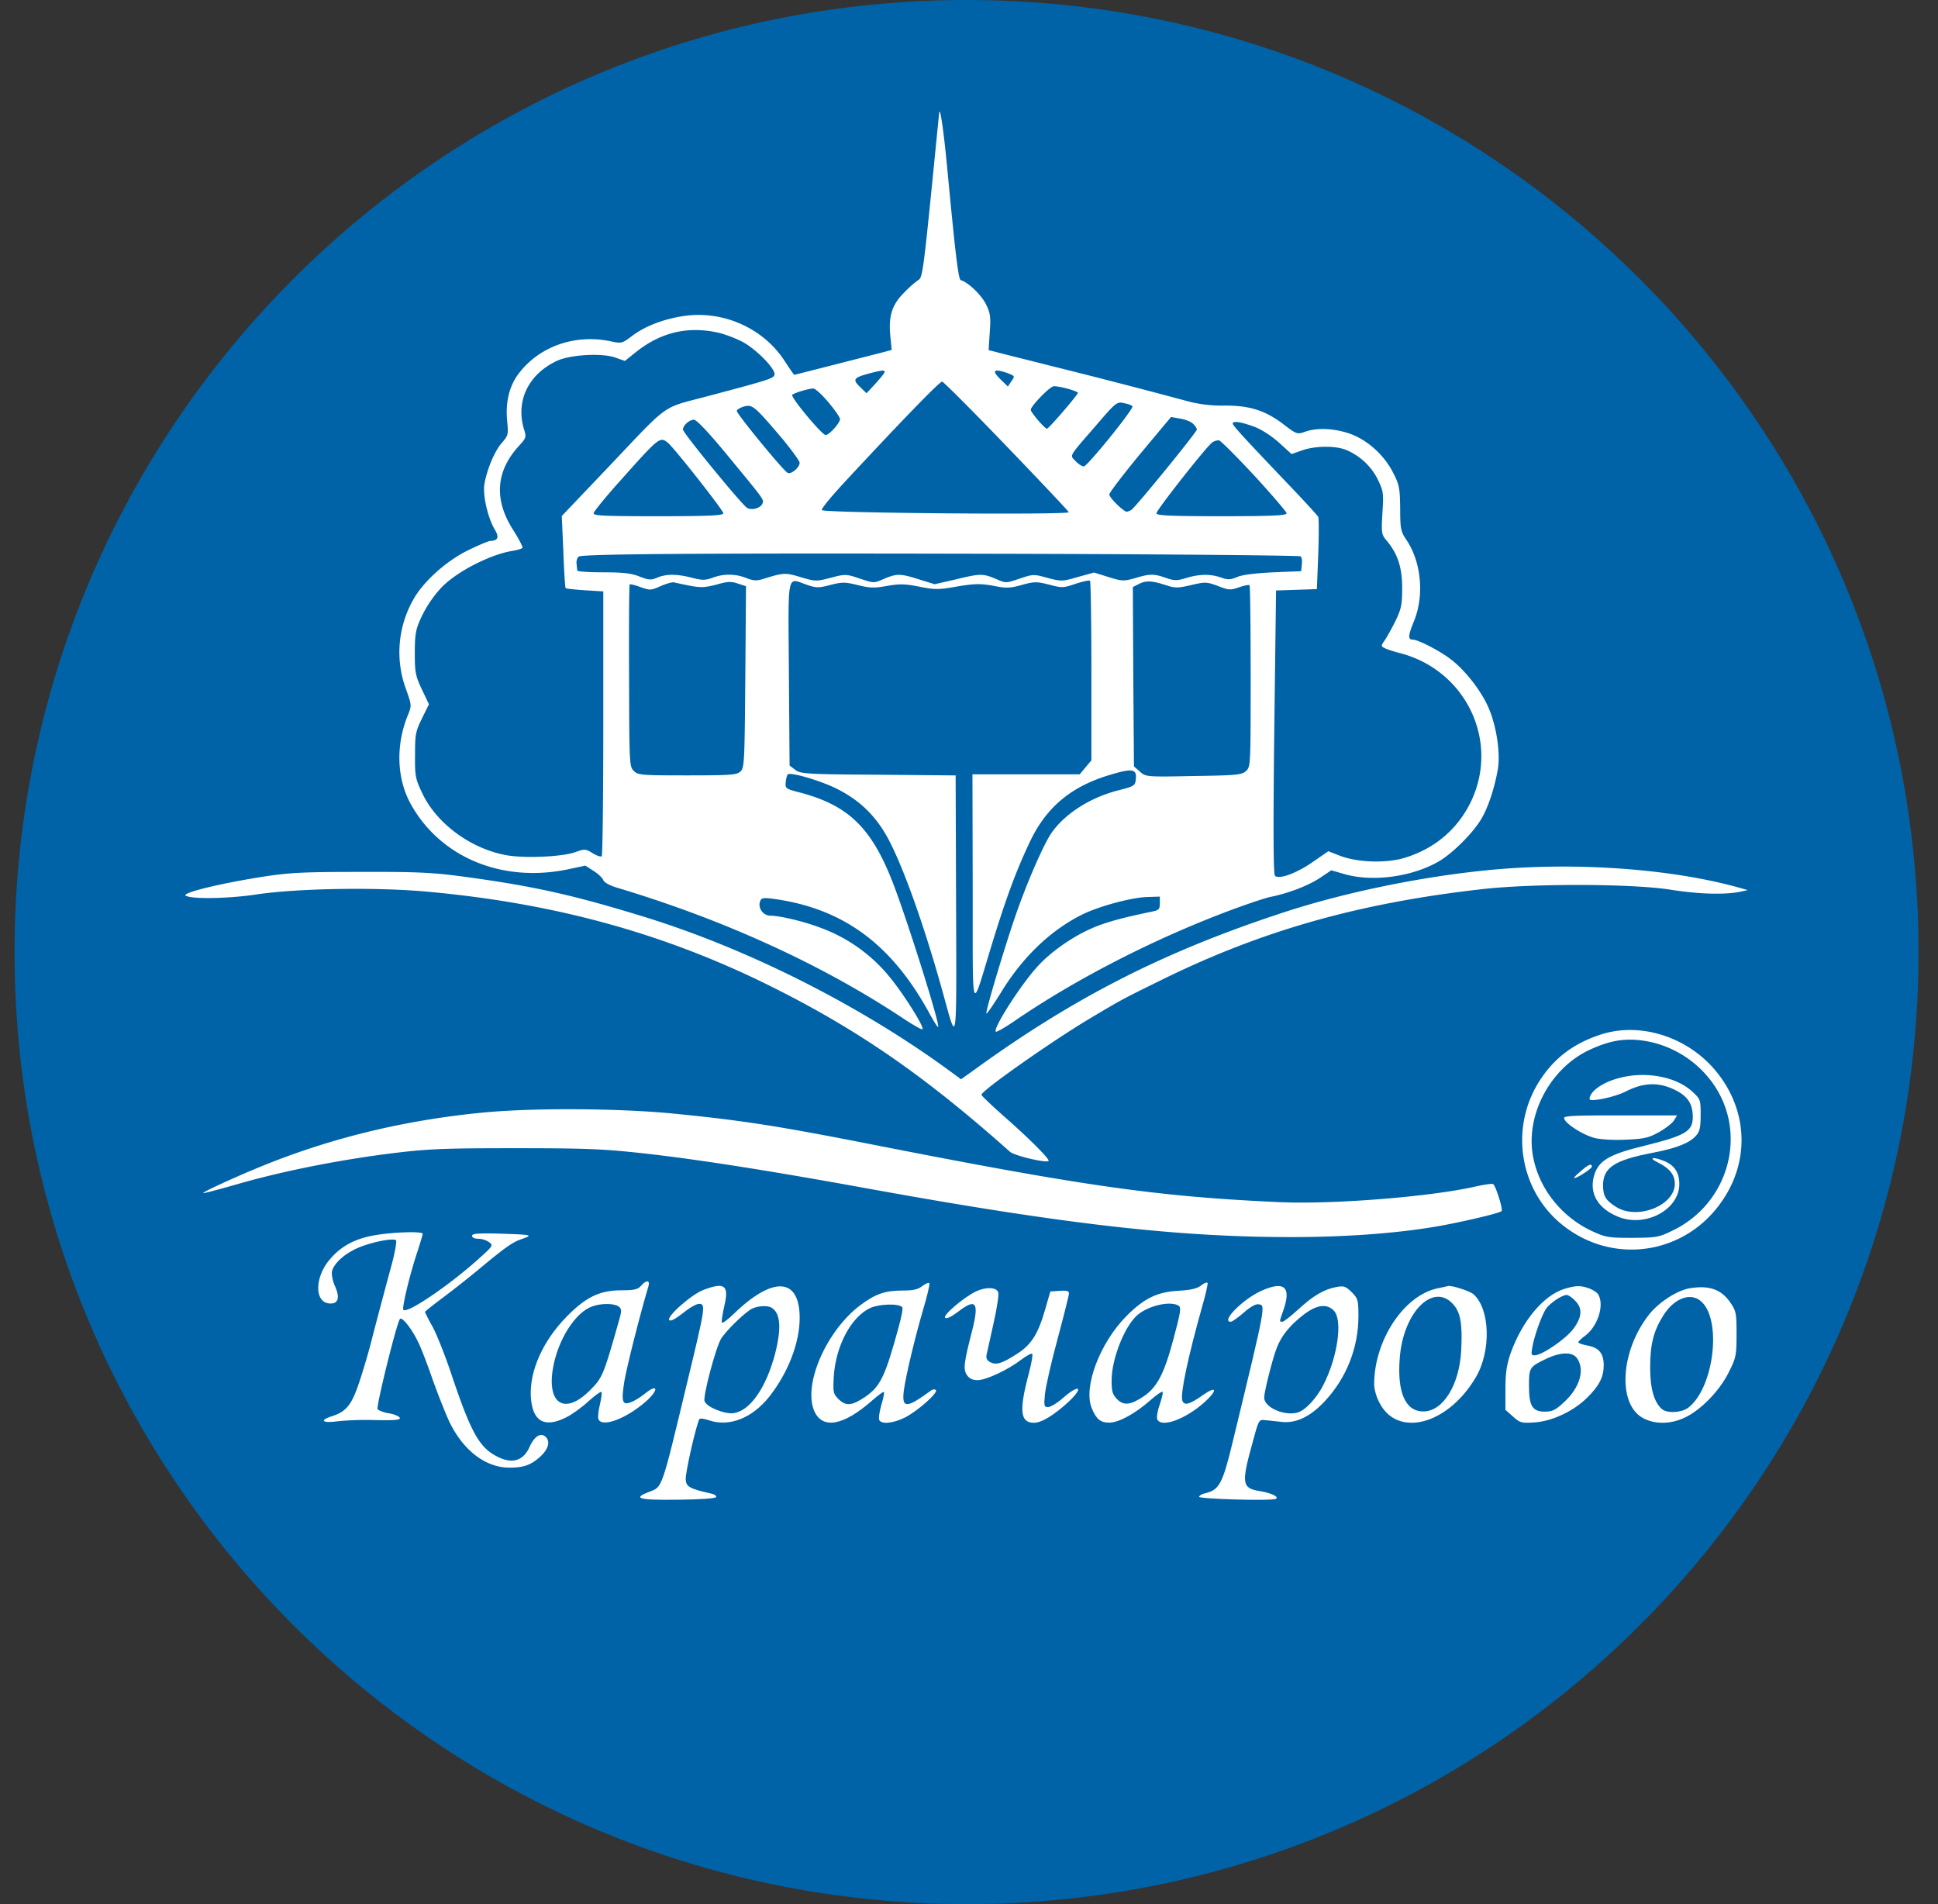
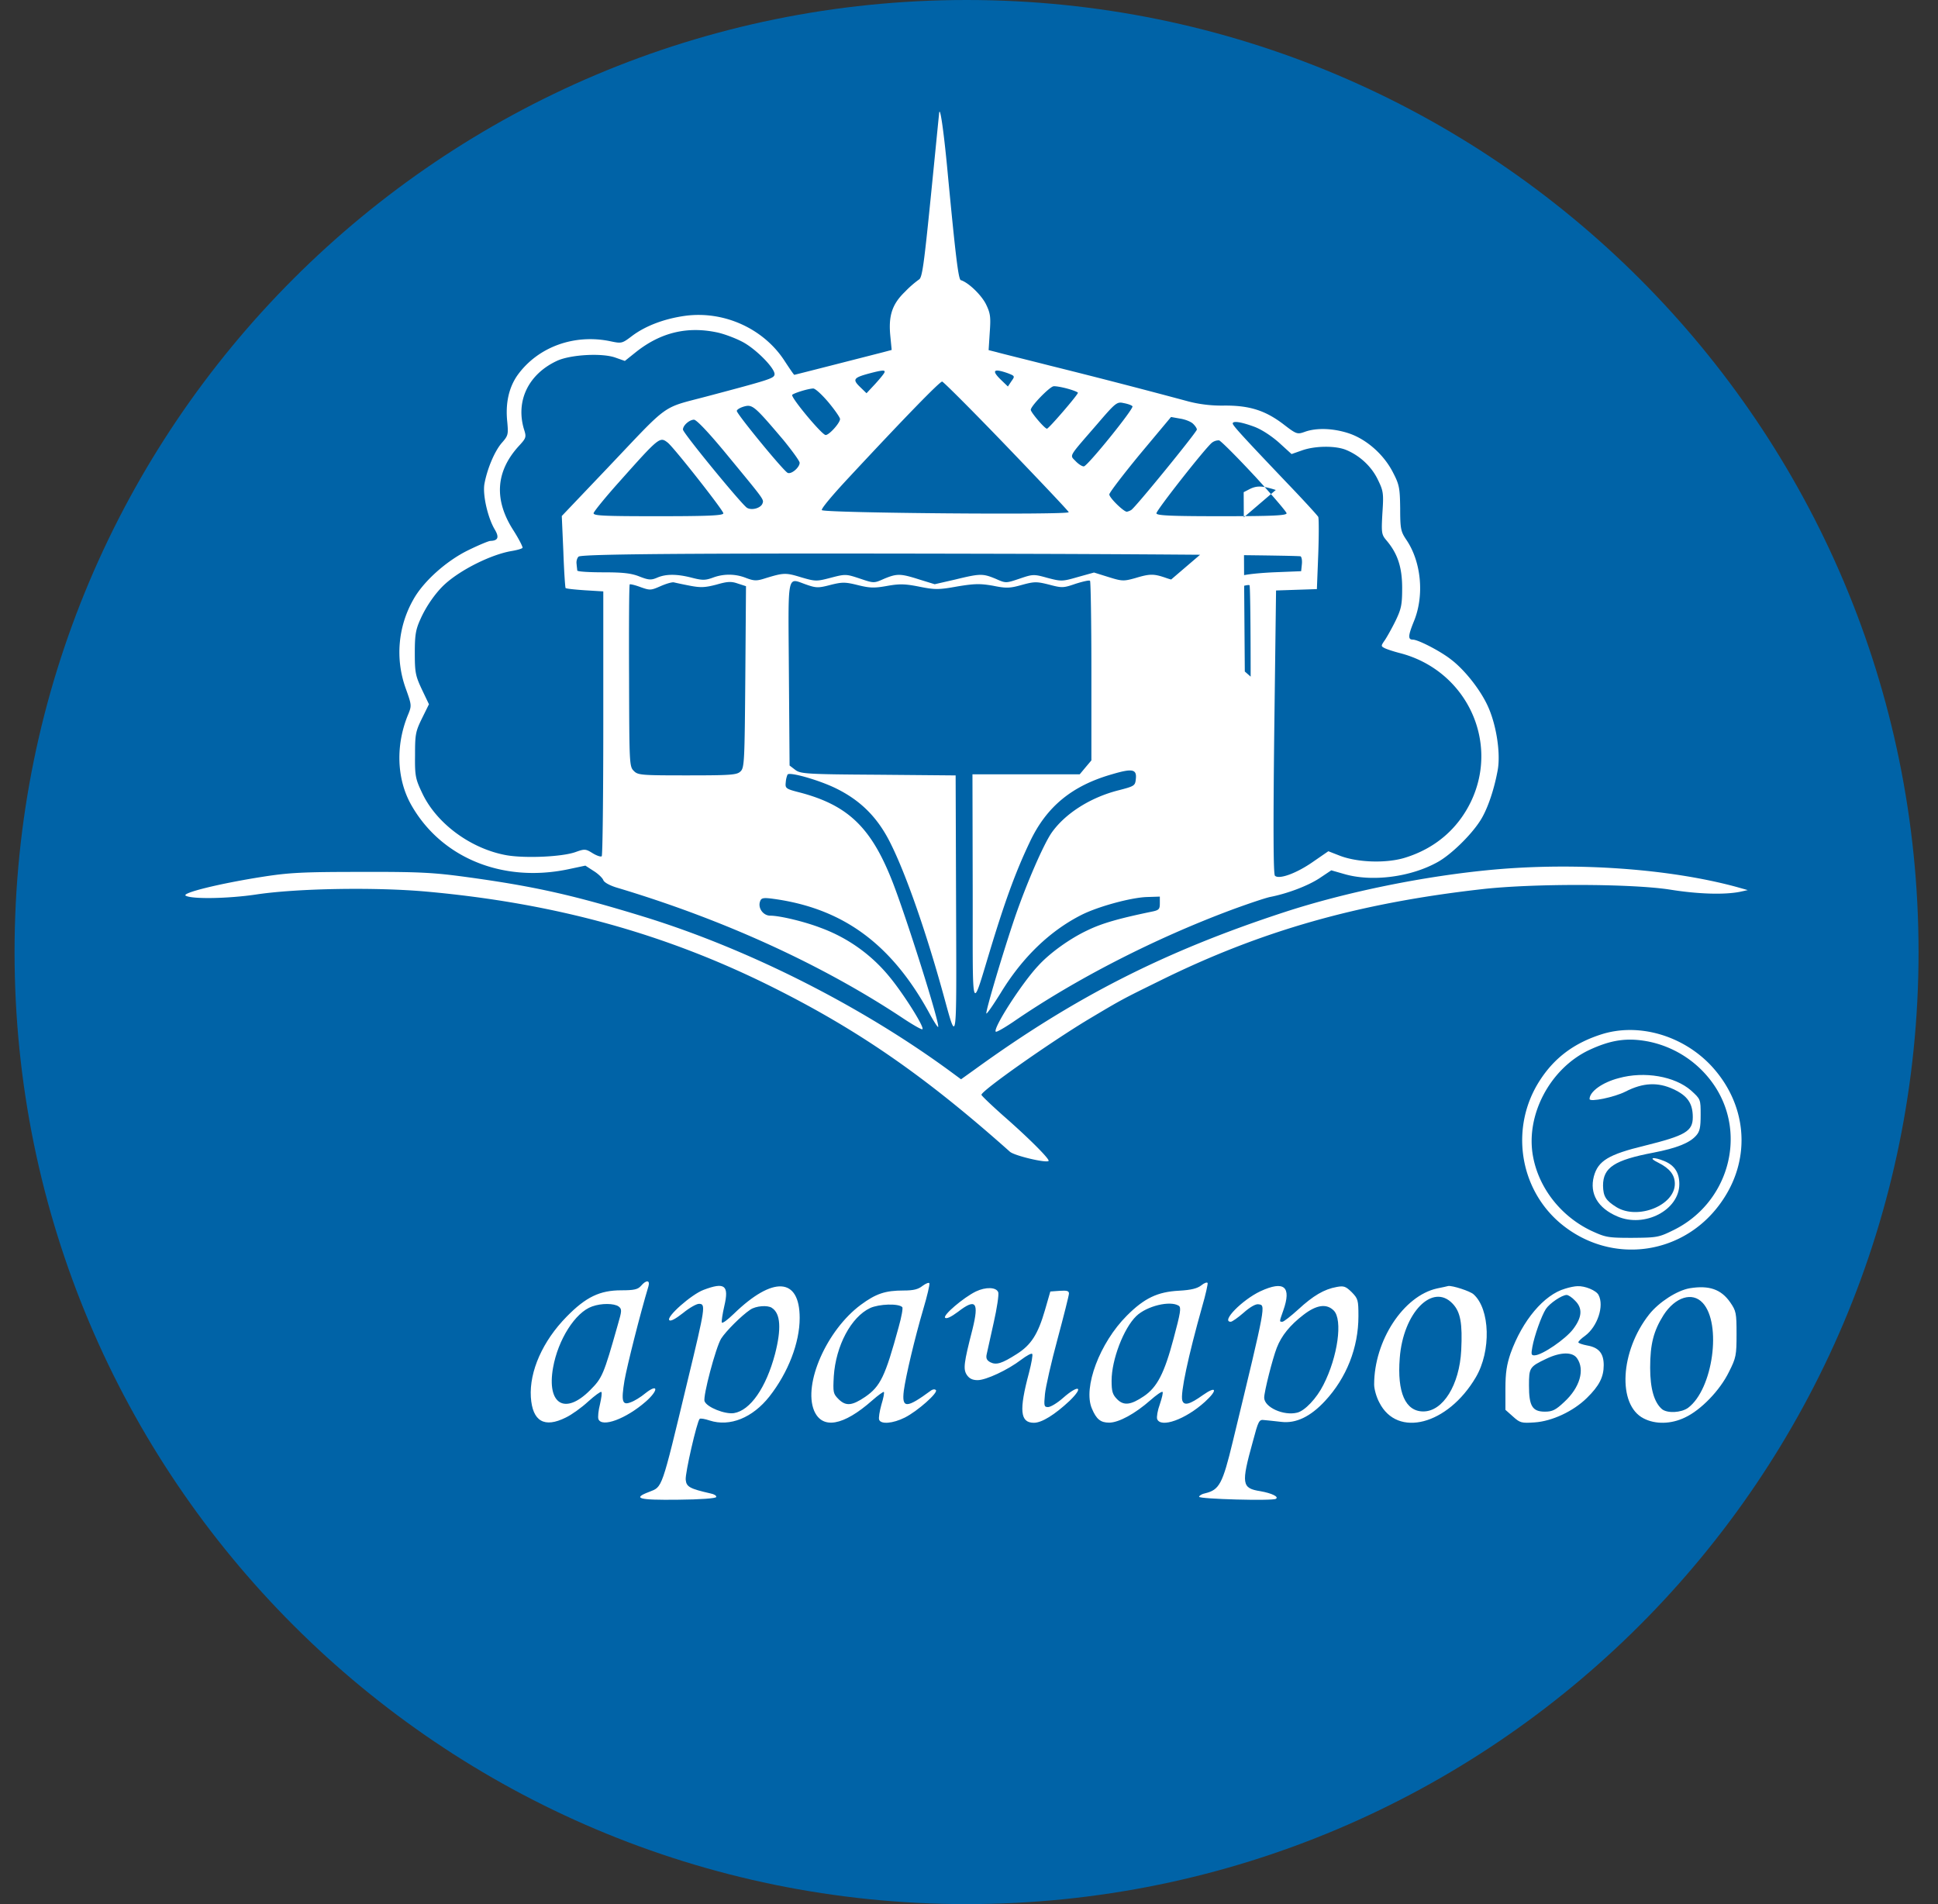
<svg xmlns="http://www.w3.org/2000/svg" width="57" height="56" fill="none" viewBox="0 0 57 56">
  <rect x="0" y="0" width="57" height="56" fill="#333333" stroke="none" />
  <g clip-path="url(#a)">
    <path fill="#0063a7" d="M56.428 28c0-15.464-12.536-28-28-28s-28 12.536-28 28 12.536 28 28 28 28-12.536 28-28" />
-     <path fill="#fff" d="M27.619 3.361c-.007.046-.113 1.142-.244 2.442-.198 1.967-.251 2.363-.344 2.416a3 3 0 0 0-.415.363c-.377.363-.489.706-.43 1.3l.04.41-.244.065c-.62.159-2.607.667-2.62.667s-.139-.185-.29-.416c-.614-.944-1.776-1.472-2.918-1.32-.62.086-1.168.297-1.557.587-.297.225-.31.231-.627.165-1.07-.23-2.145.159-2.746.99-.257.363-.363.832-.304 1.38.033.37.027.402-.165.62-.21.244-.429.766-.508 1.208-.053.323.1.99.304 1.333.138.231.099.33-.126.337-.052 0-.35.125-.66.277-.646.317-1.32.924-1.61 1.452a3.13 3.13 0 0 0-.218 2.62c.165.462.172.495.08.726-.383.898-.357 1.9.065 2.666.872 1.565 2.673 2.317 4.607 1.921l.528-.112.244.158c.139.086.264.211.284.27.027.067.192.16.416.225 3.128.937 6.032 2.264 8.415 3.848.29.191.534.33.554.31.066-.06-.58-1.076-.976-1.55a4.7 4.7 0 0 0-2.02-1.433c-.482-.185-1.201-.356-1.478-.356-.212 0-.377-.231-.297-.43.033-.092.099-.105.389-.065 2.072.283 3.511 1.353 4.633 3.451.106.185.198.33.211.317.066-.066-.976-3.36-1.366-4.33-.614-1.544-1.293-2.19-2.68-2.56-.442-.112-.455-.126-.435-.31a.7.7 0 0 1 .053-.225c.072-.079.904.159 1.399.396.752.363 1.267.878 1.65 1.67.449.91 1.03 2.58 1.531 4.396.41 1.491.39 1.623.376-2.607l-.013-3.828-2.277-.02c-2.125-.013-2.29-.027-2.442-.145l-.165-.126-.02-2.706c-.02-3.069-.072-2.811.535-2.607.27.093.343.093.693 0 .343-.085.429-.085.799.007.35.086.481.092.85.026.37-.066.529-.066.958.02.462.092.574.092 1.122-.007.515-.085.673-.085 1.05-.02.389.08.5.073.85-.026.364-.099.43-.099.8-.006.375.099.415.099.778-.027.211-.066.403-.112.422-.085.02.02.04 1.214.04 2.66v2.62l-.172.204-.171.205h-3.155l.007 3.379c.006 3.874-.066 3.676.58 1.57.416-1.352.713-2.144 1.096-2.95.488-1.042 1.24-1.663 2.422-2 .6-.178.733-.151.7.14-.02.197-.04.21-.502.33-.838.21-1.59.692-1.986 1.266-.238.357-.713 1.446-1.056 2.436-.35 1.023-.885 2.825-.852 2.864.02.013.205-.257.423-.607.64-1.05 1.452-1.828 2.382-2.297.489-.244 1.433-.501 1.901-.521l.396-.013v.198c0 .178-.026.204-.264.25-.95.198-1.439.337-1.861.542-.508.237-1.102.66-1.445 1.036-.482.508-1.347 1.854-1.255 1.947.02.02.251-.112.515-.29 1.835-1.261 4.165-2.456 6.455-3.307.488-.178.997-.35 1.122-.37.515-.105 1.082-.323 1.42-.541l.356-.238.37.106c.824.244 1.979.092 2.771-.356.376-.212.944-.76 1.221-1.182.211-.31.416-.89.528-1.491.099-.502-.033-1.36-.29-1.914-.218-.476-.68-1.063-1.083-1.367-.31-.244-.963-.58-1.115-.58s-.145-.113.026-.535c.317-.765.218-1.769-.23-2.416-.152-.23-.172-.31-.172-.91-.007-.594-.027-.7-.205-1.043-.264-.528-.772-.983-1.3-1.162-.456-.152-.957-.171-1.3-.046-.225.08-.245.073-.647-.237-.528-.396-.99-.542-1.736-.535-.37.006-.733-.04-1.056-.126a219 219 0 0 0-4.059-1.049c-.726-.185-1.426-.356-1.564-.396l-.238-.06.033-.52c.033-.456.02-.562-.112-.832-.132-.264-.508-.634-.74-.706-.072-.027-.157-.76-.382-3.122-.119-1.287-.238-2.092-.257-1.756M21.09 9.776c.192.04.515.159.72.264.402.198 1.003.806.97.977-.02.112-.145.152-1.987.64-1.366.363-1.069.152-2.937 2.119l-1.333 1.4.046 1.042c.02.574.053 1.056.066 1.076.02.02.271.046.568.066l.541.033v3.874c0 2.125-.02 3.887-.046 3.914-.026.026-.145-.014-.264-.086-.211-.132-.238-.132-.515-.033-.396.138-1.458.185-2.013.092-1.05-.185-2.066-.93-2.488-1.828-.198-.416-.218-.508-.211-1.115 0-.608.013-.693.204-1.083l.205-.416-.211-.442c-.185-.396-.205-.495-.205-1.069 0-.528.027-.686.165-.99.172-.39.462-.798.726-1.036.475-.43 1.366-.871 1.96-.97.159-.027.297-.066.317-.093.013-.026-.105-.257-.264-.508-.58-.897-.528-1.73.145-2.475.231-.25.238-.27.159-.515-.244-.831.138-1.617.983-2.006.396-.178 1.307-.231 1.703-.093l.284.1.33-.264c.726-.575 1.505-.76 2.382-.575m4.924 1.175c-.007.033-.132.185-.27.337l-.258.277-.191-.185c-.225-.218-.192-.27.244-.39.396-.105.508-.118.475-.039m3.63.026c.204.08.211.086.105.232l-.105.158-.192-.185q-.453-.433.192-.205m-.053 2.132c.997 1.037 1.828 1.914 1.842 1.954.026.086-7.175.026-7.26-.06-.034-.033.323-.455.785-.95 1.67-1.795 2.68-2.831 2.752-2.831.033 0 .885.851 1.881 1.887m1.815-1.676c.165.046.297.099.297.119 0 .06-.858 1.056-.91 1.056-.067 0-.476-.482-.476-.555 0-.112.561-.686.673-.693.066-.006.251.027.416.073m-7.042.396c.191.23.343.449.343.495 0 .119-.336.488-.429.469-.132-.034-1.036-1.122-.977-1.182.06-.053.456-.178.614-.185.06-.006.258.178.449.403m8.943.119c.06.053-1.3 1.736-1.426 1.768-.046.007-.152-.059-.237-.145-.185-.198-.244-.092.613-1.082.555-.647.594-.68.792-.634.113.02.232.06.258.093m-10.263.996c.257.317.475.614.475.667 0 .132-.237.343-.35.297-.112-.04-1.498-1.73-1.498-1.822 0-.04.1-.099.218-.132.244-.066.31-.006 1.155.99m12.038-.488c.066.06.12.139.12.178-.008.08-1.796 2.277-1.928 2.363a.4.4 0 0 1-.132.053c-.093 0-.515-.41-.515-.509 0-.052.41-.587.904-1.187l.911-1.09.264.047c.139.02.31.085.376.145m-13.668.957c1.082 1.313 1.056 1.274 1.01 1.4-.053.131-.31.204-.45.124-.144-.079-1.887-2.204-1.887-2.303 0-.125.192-.29.324-.29.079 0 .462.409 1.003 1.069m15.47-.865c.218.08.508.27.733.469l.37.337.303-.106c.383-.139.997-.145 1.307-.013.396.165.739.482.924.864.165.337.178.403.138.99-.033.594-.026.634.126.812.323.383.455.785.455 1.393 0 .488-.026.613-.191.957-.106.217-.251.475-.317.574-.119.171-.119.178-.007.237.066.033.27.1.45.146 1.94.501 2.936 2.587 2.091 4.362-.39.812-1.062 1.386-1.947 1.657-.56.171-1.412.138-1.927-.066l-.323-.126-.45.31c-.48.337-1.002.529-1.121.41-.046-.046-.053-1.347-.02-4.23l.053-4.159.6-.02.601-.02.04-1.022c.02-.561.02-1.056 0-1.102-.02-.04-.423-.482-.898-.977-1.32-1.386-1.617-1.71-1.617-1.77 0-.085.25-.045.627.093m-17.246.469c.179.139 1.637 1.993 1.637 2.079 0 .066-.429.086-1.92.086-1.624 0-1.914-.014-1.895-.093.014-.053.344-.462.746-.91 1.188-1.334 1.201-1.34 1.432-1.162m17.26.977c.514.56.943 1.062.943 1.102 0 .066-.429.086-1.914.086-1.518 0-1.914-.02-1.914-.086 0-.092 1.452-1.94 1.637-2.08a.33.33 0 0 1 .204-.065c.053.013.522.482 1.043 1.043m1.359 2.37c.033.032.046.138.033.243l-.02.192-.825.033c-.515.026-.91.072-1.056.138-.191.08-.27.086-.462.02-.31-.112-.64-.112-1.03.007-.277.085-.356.085-.6 0-.363-.126-.475-.126-.91.006-.337.093-.384.093-.786-.033l-.423-.132-.475.132c-.455.132-.488.132-.89.027-.404-.113-.43-.113-.82.02-.409.138-.409.138-.706.006-.382-.158-.455-.158-1.187.02l-.608.139-.455-.14c-.555-.177-.654-.177-1.036-.019-.297.132-.297.132-.706-.006-.403-.133-.423-.14-.852-.027-.429.112-.455.112-.884-.013-.449-.139-.515-.132-1.036.026-.264.086-.337.086-.581-.006a1.35 1.35 0 0 0-.977-.007c-.224.08-.31.08-.62 0-.436-.112-.76-.112-1.017 0-.171.073-.244.073-.515-.033-.244-.099-.495-.125-1.069-.125-.416 0-.759-.02-.765-.053 0-.026-.014-.112-.02-.198-.013-.08.02-.178.06-.211.098-.086 4.25-.106 13.694-.08 4.119.014 7.517.047 7.544.073m-17.959.864c.317.06.443.052.773-.033.323-.093.435-.1.627-.033l.244.079-.02 2.666c-.02 2.455-.026 2.673-.139 2.779-.105.105-.264.119-1.564.119-1.36 0-1.458-.007-1.577-.132-.132-.126-.132-.231-.139-2.792-.006-1.465 0-2.68.02-2.693.013-.013.158.02.317.08.277.098.303.098.587-.027.165-.073.343-.125.396-.112s.27.06.475.099m13.966-.027c.297.1.37.1.772.007.422-.1.462-.092.785.026.317.126.37.126.62.04.153-.053.291-.08.311-.06s.033 1.228.033 2.687c0 2.613 0 2.653-.139 2.778-.125.112-.27.126-1.537.145-1.393.027-1.406.027-1.584-.132l-.172-.151-.02-2.64-.013-2.634.165-.085c.218-.113.383-.106.779.02" />
+     <path fill="#fff" d="M27.619 3.361c-.007.046-.113 1.142-.244 2.442-.198 1.967-.251 2.363-.344 2.416a3 3 0 0 0-.415.363c-.377.363-.489.706-.43 1.3l.04.41-.244.065c-.62.159-2.607.667-2.62.667s-.139-.185-.29-.416c-.614-.944-1.776-1.472-2.918-1.32-.62.086-1.168.297-1.557.587-.297.225-.31.231-.627.165-1.07-.23-2.145.159-2.746.99-.257.363-.363.832-.304 1.38.033.37.027.402-.165.62-.21.244-.429.766-.508 1.208-.053.323.1.99.304 1.333.138.231.099.33-.126.337-.052 0-.35.125-.66.277-.646.317-1.32.924-1.61 1.452a3.13 3.13 0 0 0-.218 2.62c.165.462.172.495.08.726-.383.898-.357 1.9.065 2.666.872 1.565 2.673 2.317 4.607 1.921l.528-.112.244.158c.139.086.264.211.284.27.027.067.192.16.416.225 3.128.937 6.032 2.264 8.415 3.848.29.191.534.33.554.31.066-.06-.58-1.076-.976-1.55a4.7 4.7 0 0 0-2.02-1.433c-.482-.185-1.201-.356-1.478-.356-.212 0-.377-.231-.297-.43.033-.092.099-.105.389-.065 2.072.283 3.511 1.353 4.633 3.451.106.185.198.33.211.317.066-.066-.976-3.36-1.366-4.33-.614-1.544-1.293-2.19-2.68-2.56-.442-.112-.455-.126-.435-.31a.7.7 0 0 1 .053-.225c.072-.079.904.159 1.399.396.752.363 1.267.878 1.65 1.67.449.91 1.03 2.58 1.531 4.396.41 1.491.39 1.623.376-2.607l-.013-3.828-2.277-.02c-2.125-.013-2.29-.027-2.442-.145l-.165-.126-.02-2.706c-.02-3.069-.072-2.811.535-2.607.27.093.343.093.693 0 .343-.085.429-.085.799.007.35.086.481.092.85.026.37-.066.529-.066.958.02.462.092.574.092 1.122-.007.515-.085.673-.085 1.05-.02.389.08.5.073.85-.026.364-.099.43-.099.8-.006.375.099.415.099.778-.027.211-.066.403-.112.422-.085.02.02.04 1.214.04 2.66v2.62l-.172.204-.171.205h-3.155l.007 3.379c.006 3.874-.066 3.676.58 1.57.416-1.352.713-2.144 1.096-2.95.488-1.042 1.24-1.663 2.422-2 .6-.178.733-.151.7.14-.02.197-.04.21-.502.33-.838.21-1.59.692-1.986 1.266-.238.357-.713 1.446-1.056 2.436-.35 1.023-.885 2.825-.852 2.864.02.013.205-.257.423-.607.64-1.05 1.452-1.828 2.382-2.297.489-.244 1.433-.501 1.901-.521l.396-.013v.198c0 .178-.026.204-.264.25-.95.198-1.439.337-1.861.542-.508.237-1.102.66-1.445 1.036-.482.508-1.347 1.854-1.255 1.947.02.02.251-.112.515-.29 1.835-1.261 4.165-2.456 6.455-3.307.488-.178.997-.35 1.122-.37.515-.105 1.082-.323 1.42-.541l.356-.238.37.106c.824.244 1.979.092 2.771-.356.376-.212.944-.76 1.221-1.182.211-.31.416-.89.528-1.491.099-.502-.033-1.36-.29-1.914-.218-.476-.68-1.063-1.083-1.367-.31-.244-.963-.58-1.115-.58s-.145-.113.026-.535c.317-.765.218-1.769-.23-2.416-.152-.23-.172-.31-.172-.91-.007-.594-.027-.7-.205-1.043-.264-.528-.772-.983-1.3-1.162-.456-.152-.957-.171-1.3-.046-.225.08-.245.073-.647-.237-.528-.396-.99-.542-1.736-.535-.37.006-.733-.04-1.056-.126a219 219 0 0 0-4.059-1.049c-.726-.185-1.426-.356-1.564-.396l-.238-.06.033-.52c.033-.456.02-.562-.112-.832-.132-.264-.508-.634-.74-.706-.072-.027-.157-.76-.382-3.122-.119-1.287-.238-2.092-.257-1.756M21.09 9.776c.192.04.515.159.72.264.402.198 1.003.806.97.977-.02.112-.145.152-1.987.64-1.366.363-1.069.152-2.937 2.119l-1.333 1.4.046 1.042c.02.574.053 1.056.066 1.076.02.02.271.046.568.066l.541.033v3.874c0 2.125-.02 3.887-.046 3.914-.026.026-.145-.014-.264-.086-.211-.132-.238-.132-.515-.033-.396.138-1.458.185-2.013.092-1.05-.185-2.066-.93-2.488-1.828-.198-.416-.218-.508-.211-1.115 0-.608.013-.693.204-1.083l.205-.416-.211-.442c-.185-.396-.205-.495-.205-1.069 0-.528.027-.686.165-.99.172-.39.462-.798.726-1.036.475-.43 1.366-.871 1.96-.97.159-.027.297-.066.317-.093.013-.026-.105-.257-.264-.508-.58-.897-.528-1.73.145-2.475.231-.25.238-.27.159-.515-.244-.831.138-1.617.983-2.006.396-.178 1.307-.231 1.703-.093l.284.1.33-.264c.726-.575 1.505-.76 2.382-.575m4.924 1.175c-.007.033-.132.185-.27.337l-.258.277-.191-.185c-.225-.218-.192-.27.244-.39.396-.105.508-.118.475-.039m3.63.026c.204.08.211.086.105.232l-.105.158-.192-.185q-.453-.433.192-.205m-.053 2.132c.997 1.037 1.828 1.914 1.842 1.954.026.086-7.175.026-7.26-.06-.034-.033.323-.455.785-.95 1.67-1.795 2.68-2.831 2.752-2.831.033 0 .885.851 1.881 1.887m1.815-1.676c.165.046.297.099.297.119 0 .06-.858 1.056-.91 1.056-.067 0-.476-.482-.476-.555 0-.112.561-.686.673-.693.066-.006.251.027.416.073m-7.042.396c.191.23.343.449.343.495 0 .119-.336.488-.429.469-.132-.034-1.036-1.122-.977-1.182.06-.053.456-.178.614-.185.06-.006.258.178.449.403m8.943.119c.06.053-1.3 1.736-1.426 1.768-.046.007-.152-.059-.237-.145-.185-.198-.244-.092.613-1.082.555-.647.594-.68.792-.634.113.02.232.06.258.093m-10.263.996c.257.317.475.614.475.667 0 .132-.237.343-.35.297-.112-.04-1.498-1.73-1.498-1.822 0-.04.1-.099.218-.132.244-.066.31-.006 1.155.99m12.038-.488c.066.06.12.139.12.178-.008.08-1.796 2.277-1.928 2.363a.4.4 0 0 1-.132.053c-.093 0-.515-.41-.515-.509 0-.052.41-.587.904-1.187l.911-1.09.264.047c.139.02.31.085.376.145m-13.668.957c1.082 1.313 1.056 1.274 1.01 1.4-.053.131-.31.204-.45.124-.144-.079-1.887-2.204-1.887-2.303 0-.125.192-.29.324-.29.079 0 .462.409 1.003 1.069m15.47-.865c.218.08.508.27.733.469l.37.337.303-.106c.383-.139.997-.145 1.307-.013.396.165.739.482.924.864.165.337.178.403.138.99-.033.594-.026.634.126.812.323.383.455.785.455 1.393 0 .488-.026.613-.191.957-.106.217-.251.475-.317.574-.119.171-.119.178-.007.237.066.033.27.1.45.146 1.94.501 2.936 2.587 2.091 4.362-.39.812-1.062 1.386-1.947 1.657-.56.171-1.412.138-1.927-.066l-.323-.126-.45.31c-.48.337-1.002.529-1.121.41-.046-.046-.053-1.347-.02-4.23l.053-4.159.6-.02.601-.02.04-1.022c.02-.561.02-1.056 0-1.102-.02-.04-.423-.482-.898-.977-1.32-1.386-1.617-1.71-1.617-1.77 0-.085.25-.045.627.093m-17.246.469c.179.139 1.637 1.993 1.637 2.079 0 .066-.429.086-1.92.086-1.624 0-1.914-.014-1.895-.093.014-.053.344-.462.746-.91 1.188-1.334 1.201-1.34 1.432-1.162m17.26.977c.514.56.943 1.062.943 1.102 0 .066-.429.086-1.914.086-1.518 0-1.914-.02-1.914-.086 0-.092 1.452-1.94 1.637-2.08a.33.33 0 0 1 .204-.065c.053.013.522.482 1.043 1.043m1.359 2.37c.033.032.046.138.033.243l-.02.192-.825.033c-.515.026-.91.072-1.056.138-.191.08-.27.086-.462.02-.31-.112-.64-.112-1.03.007-.277.085-.356.085-.6 0-.363-.126-.475-.126-.91.006-.337.093-.384.093-.786-.033l-.423-.132-.475.132c-.455.132-.488.132-.89.027-.404-.113-.43-.113-.82.02-.409.138-.409.138-.706.006-.382-.158-.455-.158-1.187.02l-.608.139-.455-.14c-.555-.177-.654-.177-1.036-.019-.297.132-.297.132-.706-.006-.403-.133-.423-.14-.852-.027-.429.112-.455.112-.884-.013-.449-.139-.515-.132-1.036.026-.264.086-.337.086-.581-.006a1.35 1.35 0 0 0-.977-.007c-.224.08-.31.08-.62 0-.436-.112-.76-.112-1.017 0-.171.073-.244.073-.515-.033-.244-.099-.495-.125-1.069-.125-.416 0-.759-.02-.765-.053 0-.026-.014-.112-.02-.198-.013-.08.02-.178.06-.211.098-.086 4.25-.106 13.694-.08 4.119.014 7.517.047 7.544.073m-17.959.864c.317.06.443.052.773-.033.323-.093.435-.1.627-.033l.244.079-.02 2.666c-.02 2.455-.026 2.673-.139 2.779-.105.105-.264.119-1.564.119-1.36 0-1.458-.007-1.577-.132-.132-.126-.132-.231-.139-2.792-.006-1.465 0-2.68.02-2.693.013-.013.158.02.317.08.277.098.303.098.587-.027.165-.073.343-.125.396-.112s.27.06.475.099m13.966-.027c.297.1.37.1.772.007.422-.1.462-.092.785.026.317.126.37.126.62.04.153-.053.291-.08.311-.06s.033 1.228.033 2.687l-.172-.151-.02-2.64-.013-2.634.165-.085c.218-.113.383-.106.779.02" />
    <path fill="#fff" d="M43.914 25.577c-2.013.185-4.323.654-6.17 1.26-3.486 1.143-6.119 2.476-9.063 4.608l-.415.297-.278-.205c-2.646-1.947-5.953-3.617-9.022-4.567-2.105-.647-3.247-.904-5.28-1.181-.93-.126-1.373-.152-3.069-.146-1.71 0-2.105.02-2.904.145-1.26.198-2.389.476-2.25.555.185.105 1.24.086 2.052-.033 1.208-.185 3.538-.224 5.05-.086 3.781.343 7.028 1.24 10.19 2.825 2.527 1.267 4.468 2.614 6.95 4.825.138.118 1.062.336 1.135.27.046-.046-.594-.686-1.327-1.326-.356-.317-.647-.594-.647-.62 0-.12 2.007-1.532 3.135-2.212.997-.594.984-.587 2.112-1.142 2.977-1.472 5.841-2.283 9.471-2.693 1.498-.171 4.409-.165 5.544.014.825.132 1.578.152 2.033.066l.244-.053-.33-.093c-1.967-.534-4.7-.732-7.16-.508M47.082 30.426c-.792.257-1.366.686-1.795 1.353-.878 1.36-.614 3.174.614 4.204 1.505 1.254 3.69.937 4.778-.706.838-1.254.693-2.812-.35-3.934-.844-.898-2.151-1.274-3.247-.917m1.393.204a3.07 3.07 0 0 1 1.973 1.334c.944 1.458.363 3.438-1.234 4.217-.429.211-.482.218-1.208.224-.72 0-.779-.013-1.208-.21-.884-.423-1.537-1.248-1.709-2.185-.224-1.208.495-2.574 1.637-3.122.647-.304 1.122-.377 1.749-.258" />
    <path fill="#fff" d="M47.61 31.708c-.482.125-.858.396-.858.614 0 .099.733-.053 1.056-.218.515-.264.95-.284 1.406-.073.416.192.574.416.574.825 0 .416-.218.541-1.412.838-1.063.258-1.373.443-1.498.904-.132.509.118.931.686 1.175.805.35 1.828-.184 1.828-.95 0-.33-.138-.548-.435-.673-.337-.139-.495-.106-.192.04.343.171.495.362.495.626 0 .634-1.089 1.07-1.716.687-.317-.198-.39-.317-.396-.634 0-.534.337-.752 1.485-.97.68-.132 1.063-.284 1.254-.502.106-.118.132-.237.132-.607 0-.462 0-.462-.284-.72-.475-.415-1.366-.573-2.125-.362" />
-     <path fill="#fff" d="M46.007 32.903c.059.165.567.482.904.568.171.04.567.066.917.046.515-.02.66-.053.95-.212.192-.105.397-.264.45-.343l.098-.158H47.65c-1.492 0-1.683.013-1.643.099M46.488 34.45c-.126.106-.211.192-.185.198.086 0 .515-.277.515-.336 0-.106-.1-.066-.33.138M14.214 32.72c-2.33.224-4.507.752-6.58 1.604-.831.343-1.683.739-1.656.765.013.013.475-.112 1.03-.27 1.306-.377 2.976-.707 4.5-.898 1.07-.132 1.525-.152 3.63-.152 2.073 0 2.6.02 3.795.152 1.545.172 3.63.495 6.6 1.036 5.749 1.043 9.082 1.426 12.441 1.426 1.67 0 3.228-.119 4.455-.343.766-.146 1.683-.363 1.736-.423.046-.046-.172-.746-.25-.792-.027-.02-.252.013-.496.066-1.307.304-4.25.541-5.84.462-3.598-.165-5.75-.475-12.21-1.749-2.64-.515-3.644-.666-5.677-.864-1.603-.146-4.019-.159-5.478-.02M11 36.333c-.568.1-.977.324-1.293.7-.45.514-.463 1.254-.034 1.3.271.033.337-.158.179-.508-.073-.165-.106-.35-.086-.443.06-.224.343-.488.726-.666.39-.178 1.076-.317 1.155-.238.026.027-.033.383-.145.78-.231.857-.502 1.874-.594 2.243a19 19 0 0 1-.29.99c-.252.799-.403 1.01-.839 1.155-.402.126-.31.218.165.152a9 9 0 0 1 1.122-.033c.554.013.713-.007.693-.066-.02-.046-.158-.106-.317-.132-.158-.026-.31-.086-.336-.126-.046-.079.567-2.56.66-2.653.06-.06.33.27.515.647.079.145.263.62.415 1.056s.377 1.003.495 1.267c.403.878 1.076 1.406 1.795 1.406.43 0 .654-.086.931-.35.225-.218.27-.442.119-.567-.145-.12-.324.006-.462.31-.185.41-.515.508-.957.277-.522-.264-.766-.713-1.327-2.376-.184-.56-.442-1.208-.567-1.439a5 5 0 0 1-.225-.435c0-.014.231-.198.515-.41a30 30 0 0 0 1.07-.844c.804-.667.99-.799 1.286-.898.317-.112.284-.119-.706-.152-.614-.013-.779 0-.779.066 0 .053.08.086.185.086a.6.6 0 0 1 .317.1c.119.092.112.111-.238.428-.864.792-2.165 1.683-2.283 1.564-.053-.046.198-1.082.415-1.722.08-.251.152-.482.152-.515 0-.08-.89-.053-1.432.046" />
    <path fill="#fff" d="M18.854 37.816c-.092.105-.198.132-.58.132-.634 0-1.044.198-1.611.778-.7.713-1.096 1.604-1.05 2.363.047.713.396.918 1.03.6.165-.078.462-.29.654-.468.197-.178.37-.303.389-.284.026.02 0 .185-.04.363-.046.179-.066.377-.046.436.1.257.812-.007 1.393-.515.383-.336.37-.548-.013-.244-.133.112-.33.231-.43.264-.25.099-.283-.026-.184-.634.079-.448.462-1.966.706-2.778.053-.185-.066-.192-.218-.013m-.66.607c.1.079.1.119-.026.548-.416 1.471-.456 1.557-.812 1.914-.74.745-1.28.415-1.09-.66.146-.825.654-1.63 1.15-1.802.276-.1.646-.093.778 0M27.137 37.815c-.132.106-.27.139-.561.139-.541 0-.812.092-1.26.422-.997.74-1.697 2.323-1.373 3.109.237.56.858.455 1.709-.297.172-.152.33-.264.343-.251.02.02-.013.185-.072.376-.053.192-.086.39-.066.442.052.139.402.113.759-.066.376-.191.983-.732.91-.805-.026-.033-.092-.026-.138.007-.726.534-.871.541-.805.006.059-.429.316-1.524.574-2.402.112-.376.191-.713.178-.752-.013-.033-.099 0-.198.072m-.6.627c.026.02-.02.284-.106.588-.396 1.452-.535 1.742-.984 2.052-.389.264-.567.277-.778.073-.165-.165-.172-.198-.146-.68.06-.898.509-1.742 1.07-2.006.264-.12.831-.139.943-.027M35.334 37.801c-.119.093-.297.139-.66.159-.627.033-1.016.217-1.53.732-.8.799-1.294 2.119-1.03 2.733.132.316.257.415.508.415.284 0 .765-.264 1.214-.66.172-.151.33-.264.357-.244.02.02-.02.185-.08.363-.066.178-.099.376-.079.436.106.27.832.013 1.406-.508.383-.35.343-.482-.06-.198-.389.277-.554.323-.607.158-.06-.205.172-1.294.588-2.772.099-.337.165-.647.158-.68-.013-.033-.099-.006-.185.066m-.666.6c.079.054.053.205-.152.971-.27 1.016-.482 1.426-.871 1.69-.39.264-.594.283-.786.092-.138-.139-.165-.231-.165-.548 0-.62.357-1.544.726-1.9.31-.298.997-.463 1.248-.304" />
    <path fill="#fff" d="M20.689 37.937c-.35.132-1.102.791-1.003.89.04.04.185-.04.402-.21.185-.152.396-.271.469-.271.205 0 .191.092-.337 2.277-.778 3.24-.732 3.095-1.128 3.254-.502.19-.317.244.845.23.68-.006 1.115-.04 1.128-.079.013-.04-.06-.085-.165-.105-.607-.139-.713-.192-.732-.403-.02-.191.33-1.71.409-1.789.02-.026.158 0 .297.047.594.191 1.26-.08 1.755-.706.555-.707.891-1.585.891-2.31 0-1.195-.785-1.241-1.94-.12-.185.179-.337.291-.35.252-.013-.033.02-.251.073-.482.145-.614.013-.713-.614-.475m2.013.528c.257.164.284.613.092 1.36-.264.99-.726 1.656-1.207 1.735-.264.04-.799-.172-.865-.35-.053-.139.33-1.584.488-1.841.139-.218.6-.68.858-.852.165-.112.508-.138.634-.053M37.07 37.976c-.541.257-1.168.897-.871.897.04 0 .21-.119.376-.264.185-.165.356-.264.435-.25.218.032.245-.08-.752 4.039-.297 1.234-.396 1.419-.805 1.518-.106.02-.185.072-.185.105 0 .066 2.152.126 2.257.06.1-.06-.118-.165-.455-.225-.548-.086-.568-.211-.224-1.452.165-.62.184-.66.336-.64.093.007.317.033.502.053q.644.08 1.287-.614c.633-.68.983-1.57.983-2.495 0-.475-.013-.515-.198-.706-.178-.172-.231-.191-.442-.152-.37.066-.693.258-1.129.66-.218.198-.429.363-.468.363-.093 0-.093.007.026-.33.25-.706.026-.89-.673-.567m2.158.567c.27.27.119 1.36-.304 2.185-.198.396-.547.765-.772.818-.396.1-.97-.158-.97-.442 0-.172.244-1.142.37-1.465.138-.357.39-.667.785-.97q.575-.444.891-.126M42.264 37.894c-.983.218-1.848 1.531-1.848 2.825 0 .132.066.37.152.528.528 1.05 2.013.66 2.838-.74.455-.771.422-2.006-.066-2.441-.099-.093-.627-.264-.746-.244-.02.006-.165.04-.33.072m.462.449c.231.244.29.58.251 1.373-.053 1.016-.535 1.795-1.115 1.795-.528 0-.773-.561-.693-1.57.099-1.334.97-2.225 1.557-1.598M46.033 37.9c-.62.178-1.254.93-1.604 1.9-.112.33-.152.568-.152 1.043v.62l.224.199c.205.185.251.198.634.171.508-.033 1.135-.323 1.538-.719.363-.356.495-.614.495-.964s-.145-.521-.489-.58c-.138-.027-.257-.066-.257-.093s.086-.112.198-.191c.363-.27.568-.878.396-1.201-.066-.132-.402-.271-.62-.258-.08 0-.238.033-.363.073m.29.35c.231.224.211.488-.053.838-.224.297-.91.765-1.128.772-.106.007-.113-.026-.073-.244.06-.337.27-.918.396-1.116.112-.171.475-.415.614-.415.046 0 .158.072.244.165m.06 1.696c.237.336.085.864-.377 1.287-.25.237-.35.284-.567.284-.37 0-.469-.165-.469-.766 0-.528.013-.554.515-.792.416-.198.766-.205.898-.013M49.696 37.888c-.376.066-.904.409-1.188.765-.858 1.083-.944 2.667-.165 3.063.343.178.805.171 1.214-.027.469-.218 1.03-.798 1.294-1.34.21-.415.224-.488.224-1.115 0-.62-.013-.68-.185-.93-.27-.39-.627-.509-1.194-.416m.383.429c.567.613.303 2.54-.43 3.088-.204.146-.607.165-.765.04-.231-.198-.35-.6-.35-1.221 0-.693.1-1.082.396-1.551.343-.528.845-.686 1.148-.356M28.701 37.983c-.363.178-.977.7-.904.772.04.04.171-.02.376-.172.528-.409.627-.29.43.509-.258 1.003-.278 1.174-.166 1.346.073.106.165.152.317.152.244 0 .884-.297 1.28-.6.159-.12.304-.199.324-.172.026.02-.02.27-.093.554-.297 1.109-.264 1.472.145 1.472.232 0 .614-.238 1.05-.647.435-.422.264-.488-.198-.08-.165.146-.363.265-.436.265-.119 0-.125-.033-.092-.383.02-.205.185-.937.37-1.617.184-.686.336-1.287.336-1.34 0-.079-.066-.092-.27-.079l-.278.02-.158.548c-.205.706-.403 1.023-.832 1.293-.435.277-.6.33-.779.238-.105-.06-.132-.119-.099-.251.02-.099.113-.515.205-.924.093-.41.152-.805.132-.878-.053-.158-.37-.165-.66-.026" />
  </g>
  <defs>
    <clipPath id="a">
      <path fill="#fff" d="M.428 0h56v56h-56z" />
    </clipPath>
  </defs>
</svg>